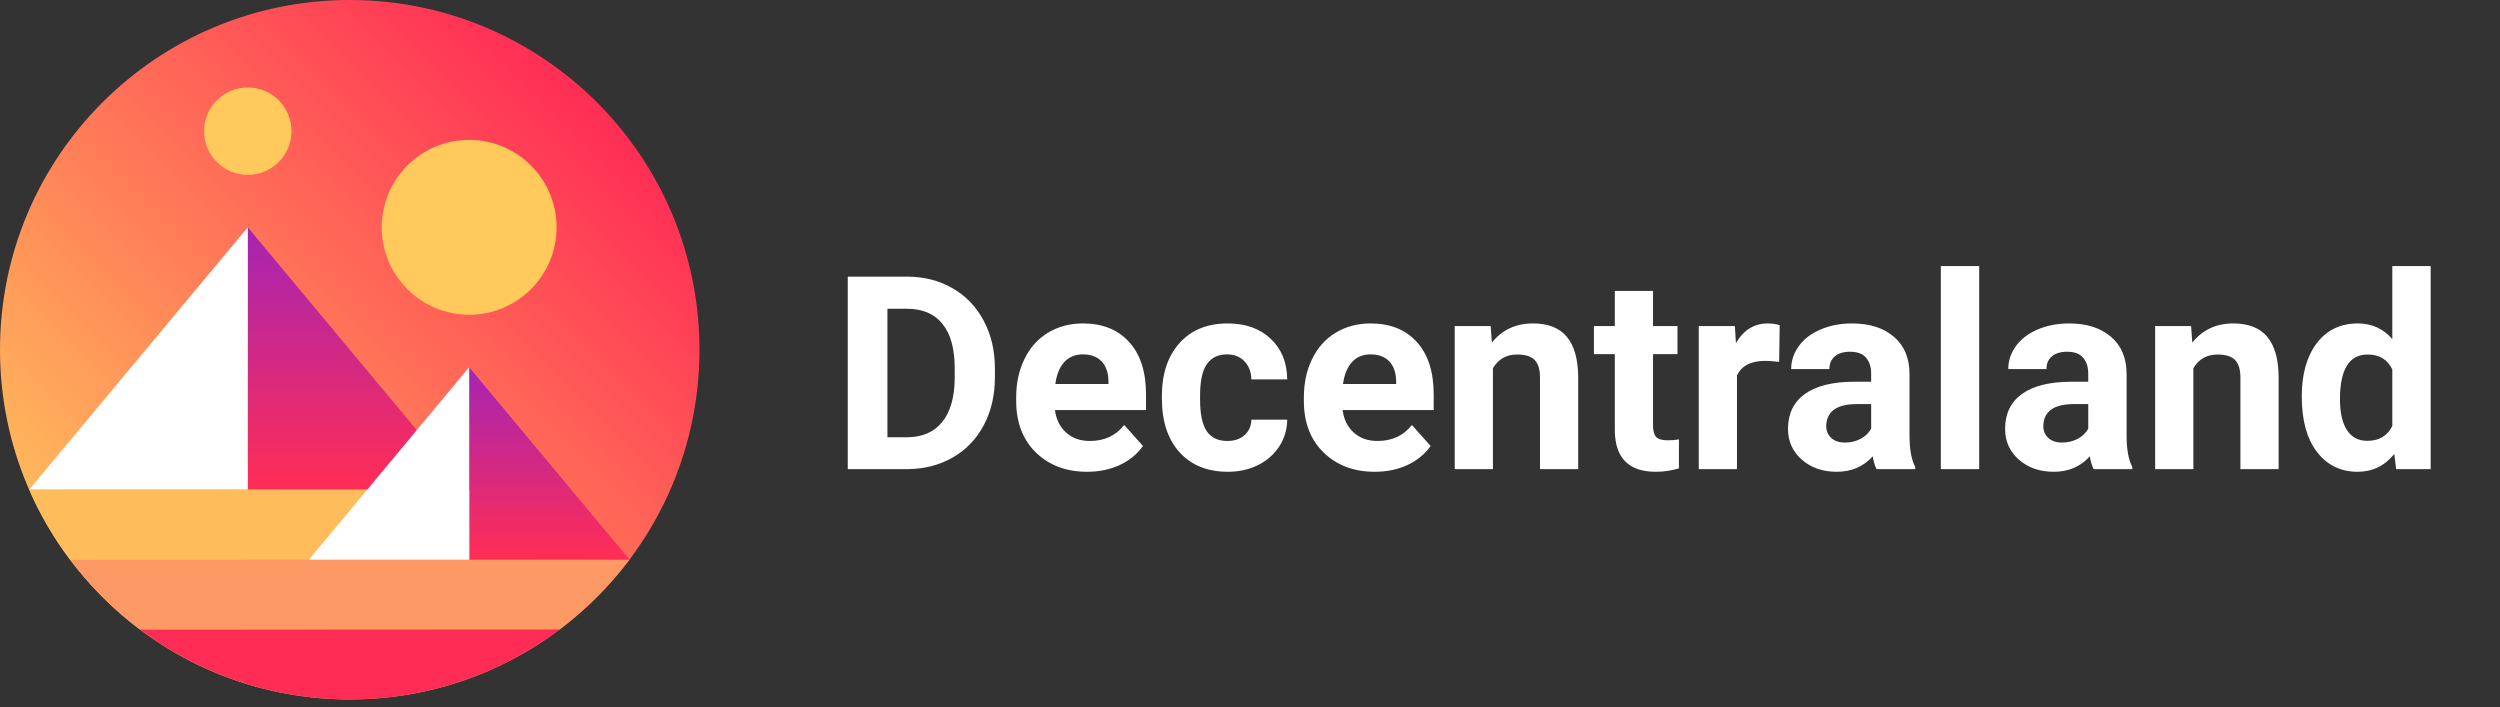
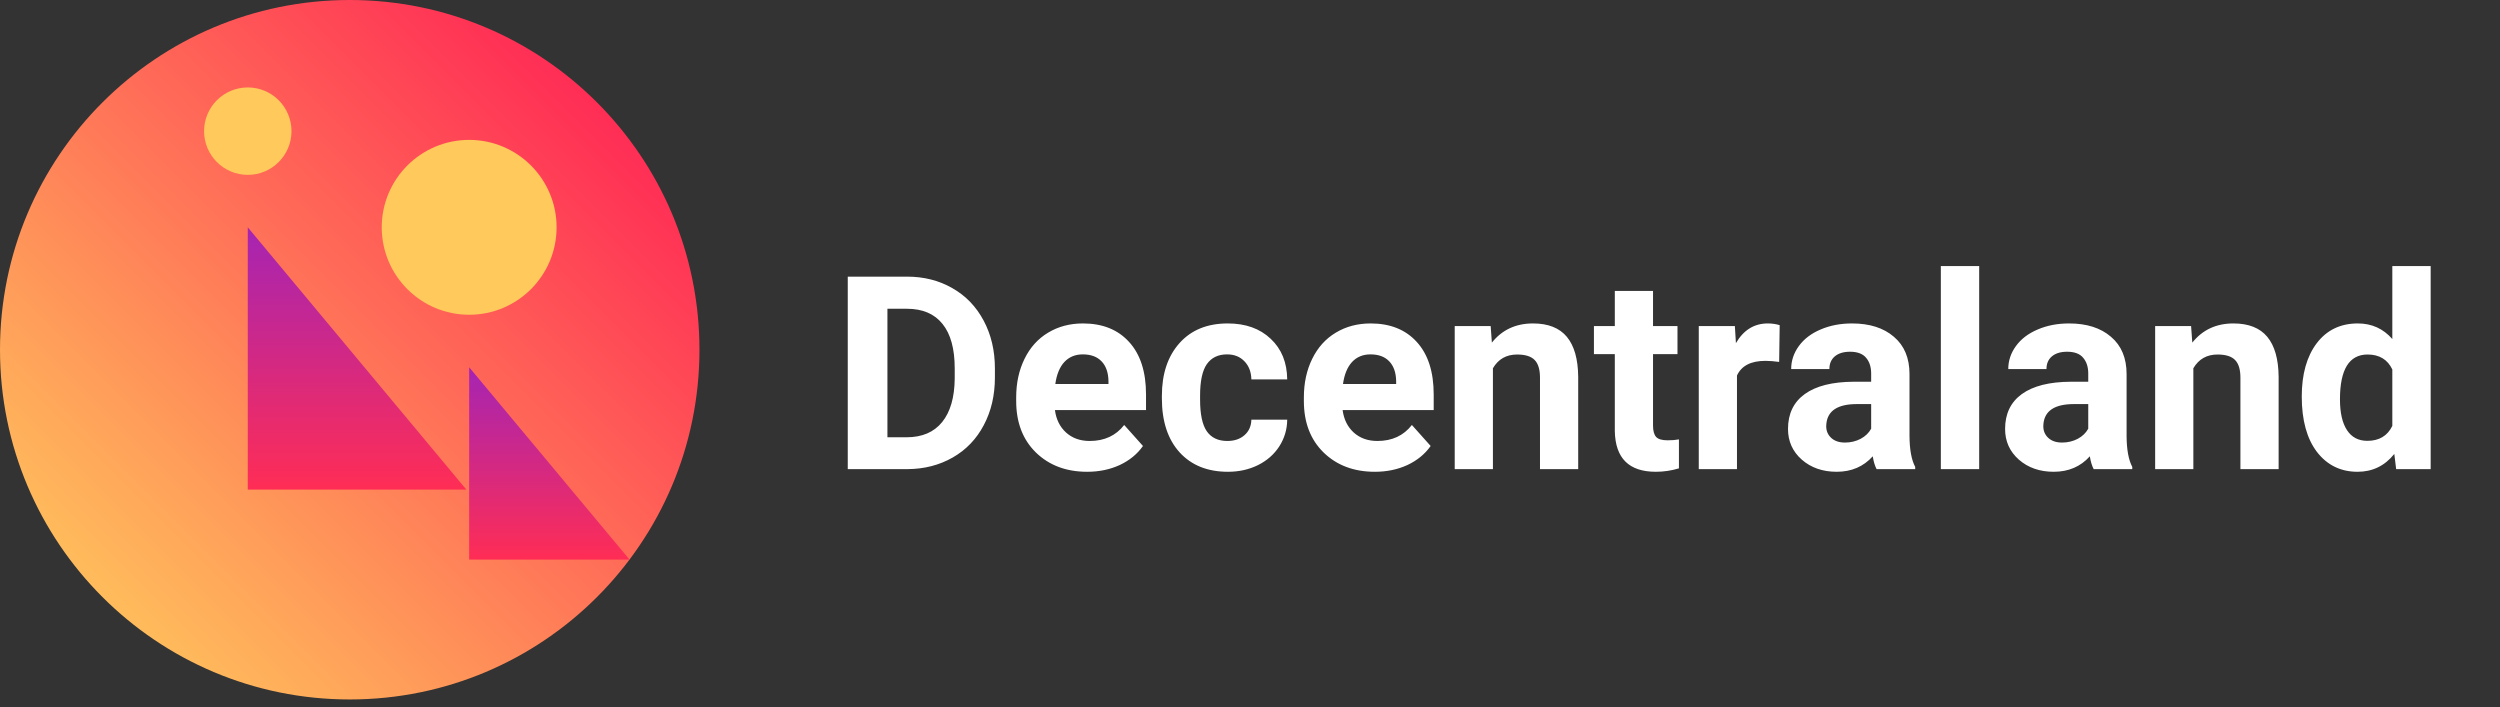
<svg xmlns="http://www.w3.org/2000/svg" width="297" height="84" viewBox="0 0 297 84" fill="none">
  <rect x="0" y="0" width="297" height="84" fill="#333333" stroke="none" />
  <g clip-path="url(#clip0_1710:11946)">
    <path d="M41.548 83.096C64.494 83.096 83.096 64.494 83.096 41.548C83.096 18.602 64.494 0 41.548 0C18.602 0 0 18.602 0 41.548C0 64.494 18.602 83.096 41.548 83.096Z" fill="url(#paint0_linear_1710:11946)" />
    <path fill-rule="evenodd" clip-rule="evenodd" d="M29.436 27.006V58.167H55.404L29.436 27.006Z" fill="url(#paint1_linear_1710:11946)" />
-     <path fill-rule="evenodd" clip-rule="evenodd" d="M3.469 58.167H29.437V27.006L3.469 58.167Z" fill="white" />
-     <path fill-rule="evenodd" clip-rule="evenodd" d="M8.31 66.477C10.678 69.613 13.482 72.418 16.619 74.786H66.477C69.613 72.418 72.418 69.613 74.786 66.477H8.31Z" fill="#FC9965" />
-     <path fill-rule="evenodd" clip-rule="evenodd" d="M16.619 74.786C23.558 80 32.2 83.096 41.548 83.096C50.896 83.096 59.538 80 66.477 74.786H16.619Z" fill="#FF2D55" />
    <path fill-rule="evenodd" clip-rule="evenodd" d="M55.736 43.626V66.477H74.786L55.736 43.626Z" fill="url(#paint2_linear_1710:11946)" />
-     <path fill-rule="evenodd" clip-rule="evenodd" d="M55.736 58.167H3.469C4.757 61.138 6.398 63.921 8.31 66.477H55.757V58.167H55.736Z" fill="#FFBC5B" />
-     <path fill-rule="evenodd" clip-rule="evenodd" d="M36.708 66.477H55.736V43.626L36.708 66.477Z" fill="white" />
    <path d="M55.737 37.393C61.473 37.393 66.124 32.743 66.124 27.006C66.124 21.27 61.473 16.619 55.737 16.619C50 16.619 45.35 21.27 45.35 27.006C45.35 32.743 50 37.393 55.737 37.393Z" fill="#FFC95B" />
    <path d="M29.437 20.774C32.305 20.774 34.63 18.449 34.63 15.581C34.63 12.712 32.305 10.387 29.437 10.387C26.568 10.387 24.243 12.712 24.243 15.581C24.243 18.449 26.568 20.774 29.437 20.774Z" fill="#FFC95B" />
    <path d="M100.714 55.733V32.865H107.75C109.76 32.865 111.556 33.32 113.137 34.231C114.729 35.132 115.97 36.42 116.86 38.095C117.75 39.76 118.195 41.655 118.195 43.781V44.833C118.195 46.958 117.755 48.848 116.875 50.503C116.006 52.157 114.776 53.44 113.184 54.351C111.593 55.262 109.797 55.722 107.797 55.733H100.714ZM105.426 36.681V51.948H107.703C109.546 51.948 110.954 51.346 111.928 50.142C112.902 48.937 113.399 47.215 113.42 44.974V43.765C113.42 41.44 112.938 39.681 111.975 38.488C111.012 37.283 109.603 36.681 107.75 36.681H105.426ZM129.157 56.047C126.665 56.047 124.634 55.283 123.063 53.754C121.503 52.225 120.723 50.189 120.723 47.644V47.205C120.723 45.498 121.053 43.974 121.713 42.634C122.372 41.283 123.304 40.247 124.508 39.524C125.723 38.791 127.105 38.425 128.655 38.425C130.979 38.425 132.806 39.158 134.136 40.624C135.476 42.09 136.147 44.168 136.147 46.859V48.712H125.325C125.472 49.822 125.911 50.712 126.644 51.382C127.388 52.053 128.325 52.388 129.456 52.388C131.204 52.388 132.571 51.754 133.555 50.487L135.785 52.984C135.105 53.948 134.183 54.702 133.021 55.246C131.859 55.78 130.571 56.047 129.157 56.047ZM128.639 42.1C127.739 42.1 127.006 42.404 126.44 43.011C125.885 43.618 125.529 44.487 125.372 45.618H131.686V45.257C131.665 44.252 131.393 43.477 130.869 42.932C130.346 42.377 129.602 42.1 128.639 42.1ZM145.806 52.388C146.644 52.388 147.324 52.157 147.848 51.696C148.371 51.236 148.643 50.623 148.664 49.859H152.921C152.91 51.011 152.596 52.068 151.978 53.032C151.361 53.984 150.512 54.728 149.434 55.262C148.366 55.785 147.183 56.047 145.884 56.047C143.455 56.047 141.539 55.277 140.136 53.738C138.733 52.189 138.031 50.053 138.031 47.33V47.032C138.031 44.414 138.728 42.325 140.12 40.765C141.513 39.205 143.424 38.425 145.853 38.425C147.979 38.425 149.68 39.032 150.957 40.247C152.245 41.451 152.9 43.058 152.921 45.069H148.664C148.643 44.189 148.371 43.477 147.848 42.932C147.324 42.377 146.633 42.1 145.774 42.1C144.717 42.1 143.916 42.487 143.371 43.262C142.837 44.027 142.57 45.273 142.57 47V47.471C142.57 49.22 142.837 50.477 143.371 51.241C143.905 52.005 144.717 52.388 145.806 52.388ZM163.334 56.047C160.842 56.047 158.811 55.283 157.24 53.754C155.68 52.225 154.9 50.189 154.9 47.644V47.205C154.9 45.498 155.23 43.974 155.889 42.634C156.549 41.283 157.481 40.247 158.685 39.524C159.899 38.791 161.282 38.425 162.831 38.425C165.156 38.425 166.983 39.158 168.313 40.624C169.653 42.09 170.323 44.168 170.323 46.859V48.712H159.502C159.648 49.822 160.088 50.712 160.821 51.382C161.564 52.053 162.501 52.388 163.632 52.388C165.381 52.388 166.747 51.754 167.732 50.487L169.962 52.984C169.281 53.948 168.36 54.702 167.198 55.246C166.035 55.78 164.747 56.047 163.334 56.047ZM162.816 42.1C161.915 42.1 161.182 42.404 160.617 43.011C160.062 43.618 159.706 44.487 159.549 45.618H165.863V45.257C165.842 44.252 165.569 43.477 165.046 42.932C164.522 42.377 163.779 42.1 162.816 42.1ZM177.092 38.739L177.234 40.702C178.448 39.184 180.077 38.425 182.118 38.425C183.919 38.425 185.26 38.954 186.139 40.011C187.019 41.069 187.469 42.65 187.49 44.754V55.733H182.951V44.864C182.951 43.901 182.741 43.205 182.323 42.775C181.904 42.336 181.207 42.116 180.234 42.116C178.956 42.116 177.998 42.66 177.359 43.749V55.733H172.82V38.739H177.092ZM196.379 34.561V38.739H199.285V42.069H196.379V50.55C196.379 51.178 196.5 51.628 196.741 51.901C196.982 52.173 197.442 52.309 198.123 52.309C198.625 52.309 199.07 52.272 199.458 52.199V55.639C198.568 55.911 197.652 56.047 196.709 56.047C193.526 56.047 191.903 54.44 191.84 51.225V42.069H189.359V38.739H191.84V34.561H196.379ZM211.363 42.995C210.745 42.911 210.201 42.87 209.73 42.87C208.012 42.87 206.887 43.451 206.353 44.613V55.733H201.814V38.739H206.102L206.227 40.765C207.138 39.205 208.4 38.425 210.012 38.425C210.515 38.425 210.986 38.493 211.426 38.629L211.363 42.995ZM222.938 55.733C222.729 55.325 222.577 54.817 222.483 54.209C221.384 55.434 219.954 56.047 218.195 56.047C216.53 56.047 215.148 55.565 214.049 54.602C212.96 53.639 212.415 52.424 212.415 50.958C212.415 49.157 213.08 47.775 214.41 46.812C215.75 45.849 217.682 45.362 220.206 45.351H222.294V44.377C222.294 43.592 222.09 42.964 221.682 42.493C221.284 42.022 220.651 41.786 219.782 41.786C219.017 41.786 218.415 41.969 217.975 42.336C217.546 42.702 217.331 43.205 217.331 43.843H212.792C212.792 42.859 213.096 41.948 213.703 41.111C214.311 40.273 215.169 39.618 216.279 39.147C217.389 38.666 218.635 38.425 220.017 38.425C222.111 38.425 223.771 38.954 224.996 40.011C226.231 41.058 226.849 42.535 226.849 44.44V51.806C226.86 53.419 227.085 54.639 227.525 55.466V55.733H222.938ZM219.185 52.576C219.855 52.576 220.473 52.429 221.038 52.136C221.603 51.833 222.022 51.429 222.294 50.927V48.005H220.598C218.326 48.005 217.117 48.791 216.97 50.361L216.954 50.628C216.954 51.194 217.153 51.66 217.551 52.026C217.949 52.393 218.494 52.576 219.185 52.576ZM235.126 55.733H230.572V31.608H235.126V55.733ZM248.728 55.733C248.518 55.325 248.367 54.817 248.272 54.209C247.173 55.434 245.744 56.047 243.985 56.047C242.32 56.047 240.938 55.565 239.838 54.602C238.749 53.639 238.205 52.424 238.205 50.958C238.205 49.157 238.87 47.775 240.199 46.812C241.54 45.849 243.472 45.362 245.995 45.351H248.084V44.377C248.084 43.592 247.88 42.964 247.471 42.493C247.073 42.022 246.44 41.786 245.571 41.786C244.807 41.786 244.204 41.969 243.765 42.336C243.335 42.702 243.121 43.205 243.121 43.843H238.582C238.582 42.859 238.885 41.948 239.493 41.111C240.1 40.273 240.959 39.618 242.068 39.147C243.178 38.666 244.424 38.425 245.807 38.425C247.901 38.425 249.56 38.954 250.785 40.011C252.021 41.058 252.639 42.535 252.639 44.44V51.806C252.649 53.419 252.874 54.639 253.314 55.466V55.733H248.728ZM244.974 52.576C245.644 52.576 246.262 52.429 246.827 52.136C247.393 51.833 247.812 51.429 248.084 50.927V48.005H246.388C244.115 48.005 242.906 48.791 242.76 50.361L242.744 50.628C242.744 51.194 242.943 51.66 243.341 52.026C243.739 52.393 244.283 52.576 244.974 52.576ZM260.303 38.739L260.445 40.702C261.659 39.184 263.287 38.425 265.329 38.425C267.13 38.425 268.47 38.954 269.35 40.011C270.229 41.069 270.68 42.65 270.701 44.754V55.733H266.162V44.864C266.162 43.901 265.952 43.205 265.533 42.775C265.115 42.336 264.418 42.116 263.444 42.116C262.167 42.116 261.209 42.66 260.57 43.749V55.733H256.031V38.739H260.303ZM273.449 47.11C273.449 44.461 274.041 42.351 275.224 40.781C276.418 39.21 278.046 38.425 280.109 38.425C281.763 38.425 283.129 39.043 284.208 40.278V31.608H288.763V55.733H284.663L284.443 53.927C283.313 55.34 281.857 56.047 280.077 56.047C278.077 56.047 276.47 55.262 275.255 53.691C274.051 52.11 273.449 49.916 273.449 47.11ZM277.988 47.44C277.988 49.032 278.266 50.252 278.821 51.1C279.376 51.948 280.182 52.372 281.239 52.372C282.643 52.372 283.632 51.78 284.208 50.597V43.891C283.642 42.707 282.663 42.116 281.271 42.116C279.082 42.116 277.988 43.891 277.988 47.44Z" fill="white" />
  </g>
  <defs>
    <linearGradient id="paint0_linear_1710:11946" x1="70.926" y1="12.169" x2="12.169" y2="70.926" gradientUnits="userSpaceOnUse">
      <stop stop-color="#FF2D55" />
      <stop offset="1" stop-color="#FFBC5B" />
    </linearGradient>
    <linearGradient id="paint1_linear_1710:11946" x1="42.411" y1="27.006" x2="42.411" y2="58.167" gradientUnits="userSpaceOnUse">
      <stop stop-color="#A524B3" />
      <stop offset="1" stop-color="#FF2D55" />
    </linearGradient>
    <linearGradient id="paint2_linear_1710:11946" x1="65.255" y1="43.626" x2="65.255" y2="66.477" gradientUnits="userSpaceOnUse">
      <stop stop-color="#A524B3" />
      <stop offset="1" stop-color="#FF2D55" />
    </linearGradient>
    <clipPath id="clip0_1710:11946">
      <rect width="297" height="83.096" fill="white" />
    </clipPath>
  </defs>
</svg>